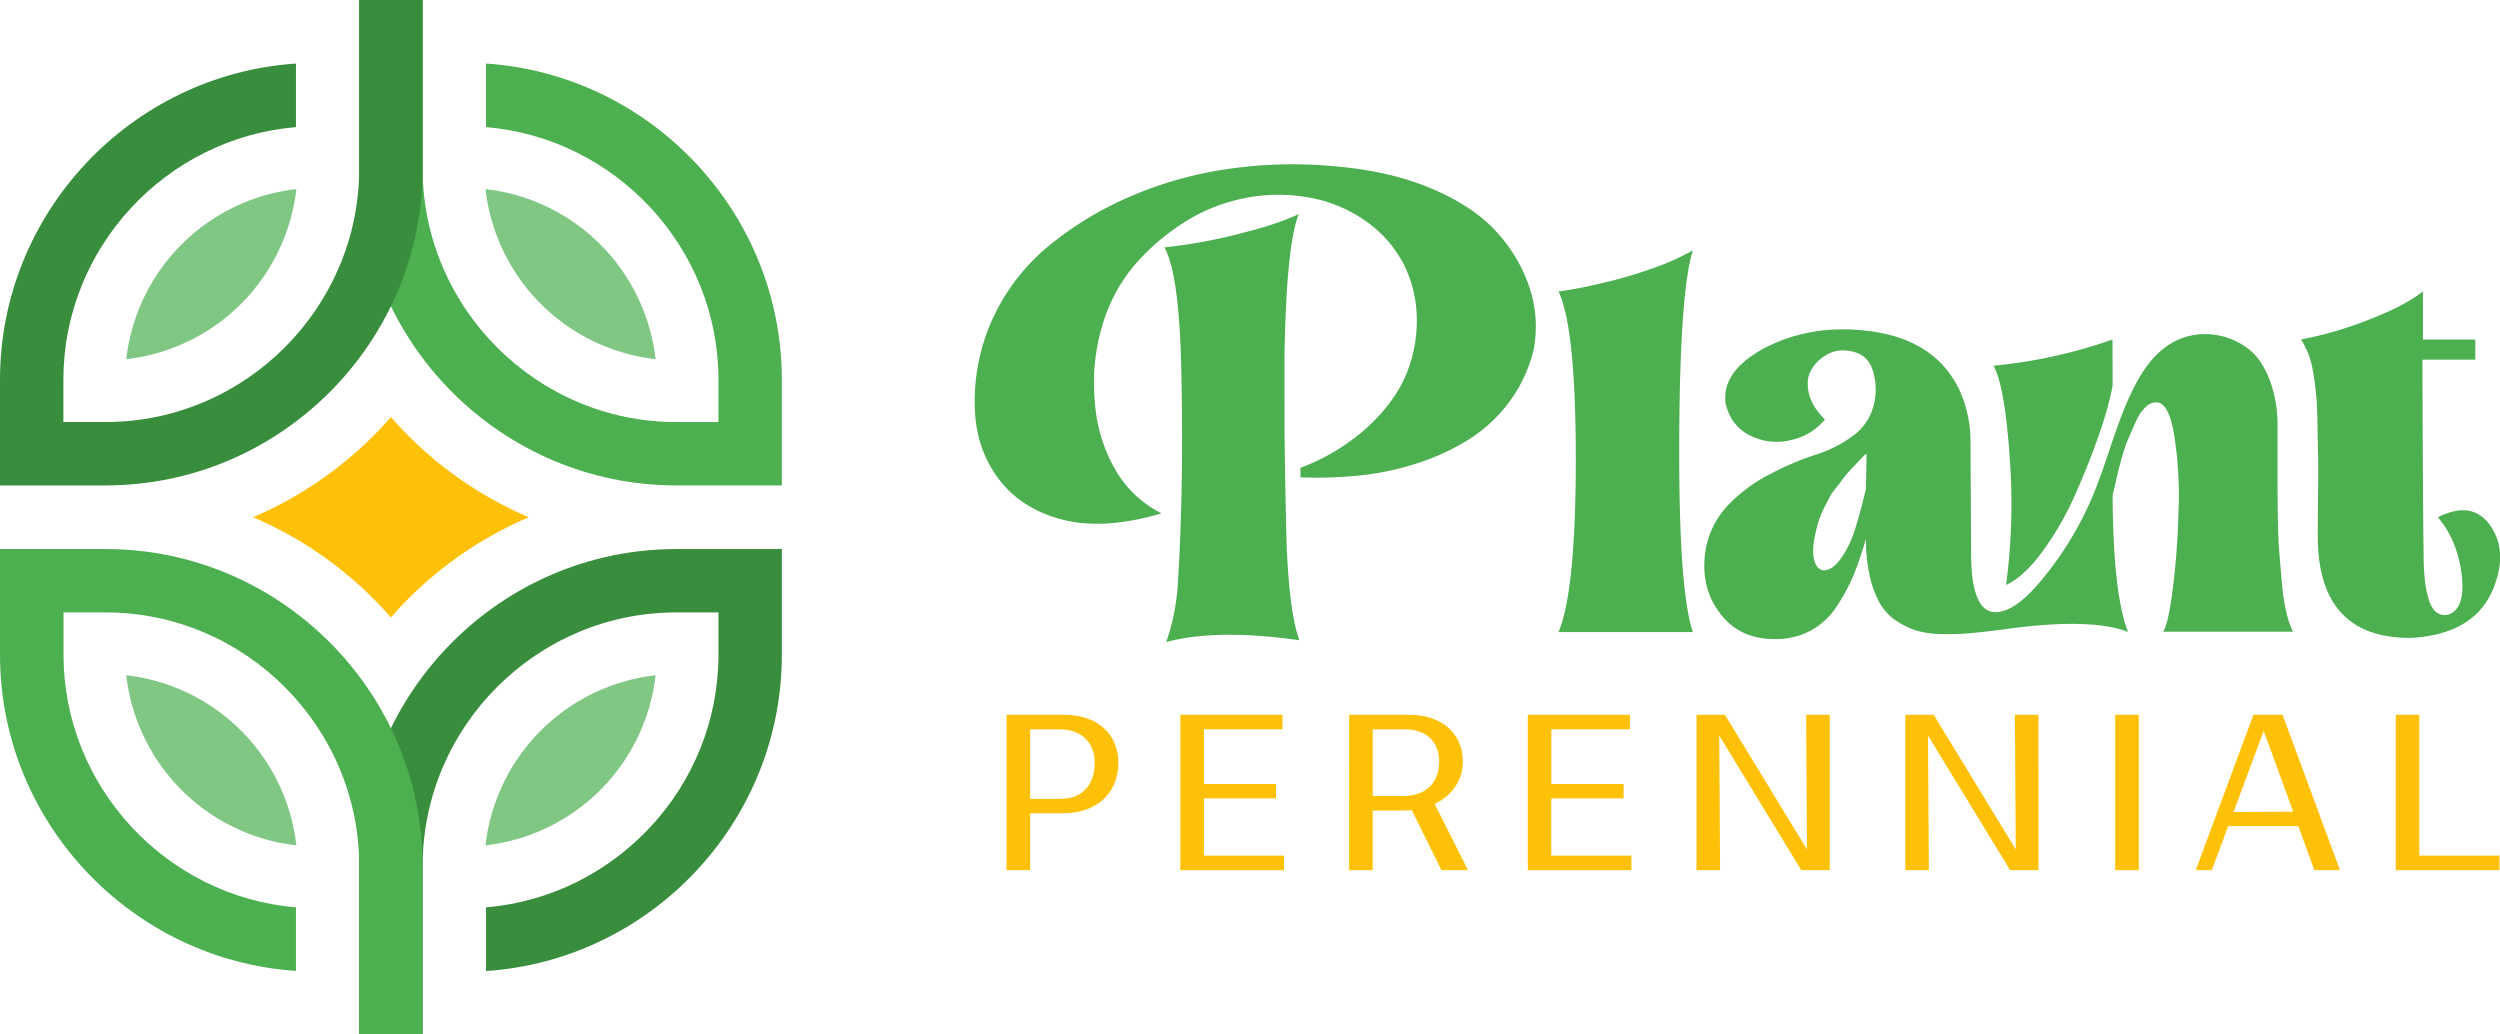
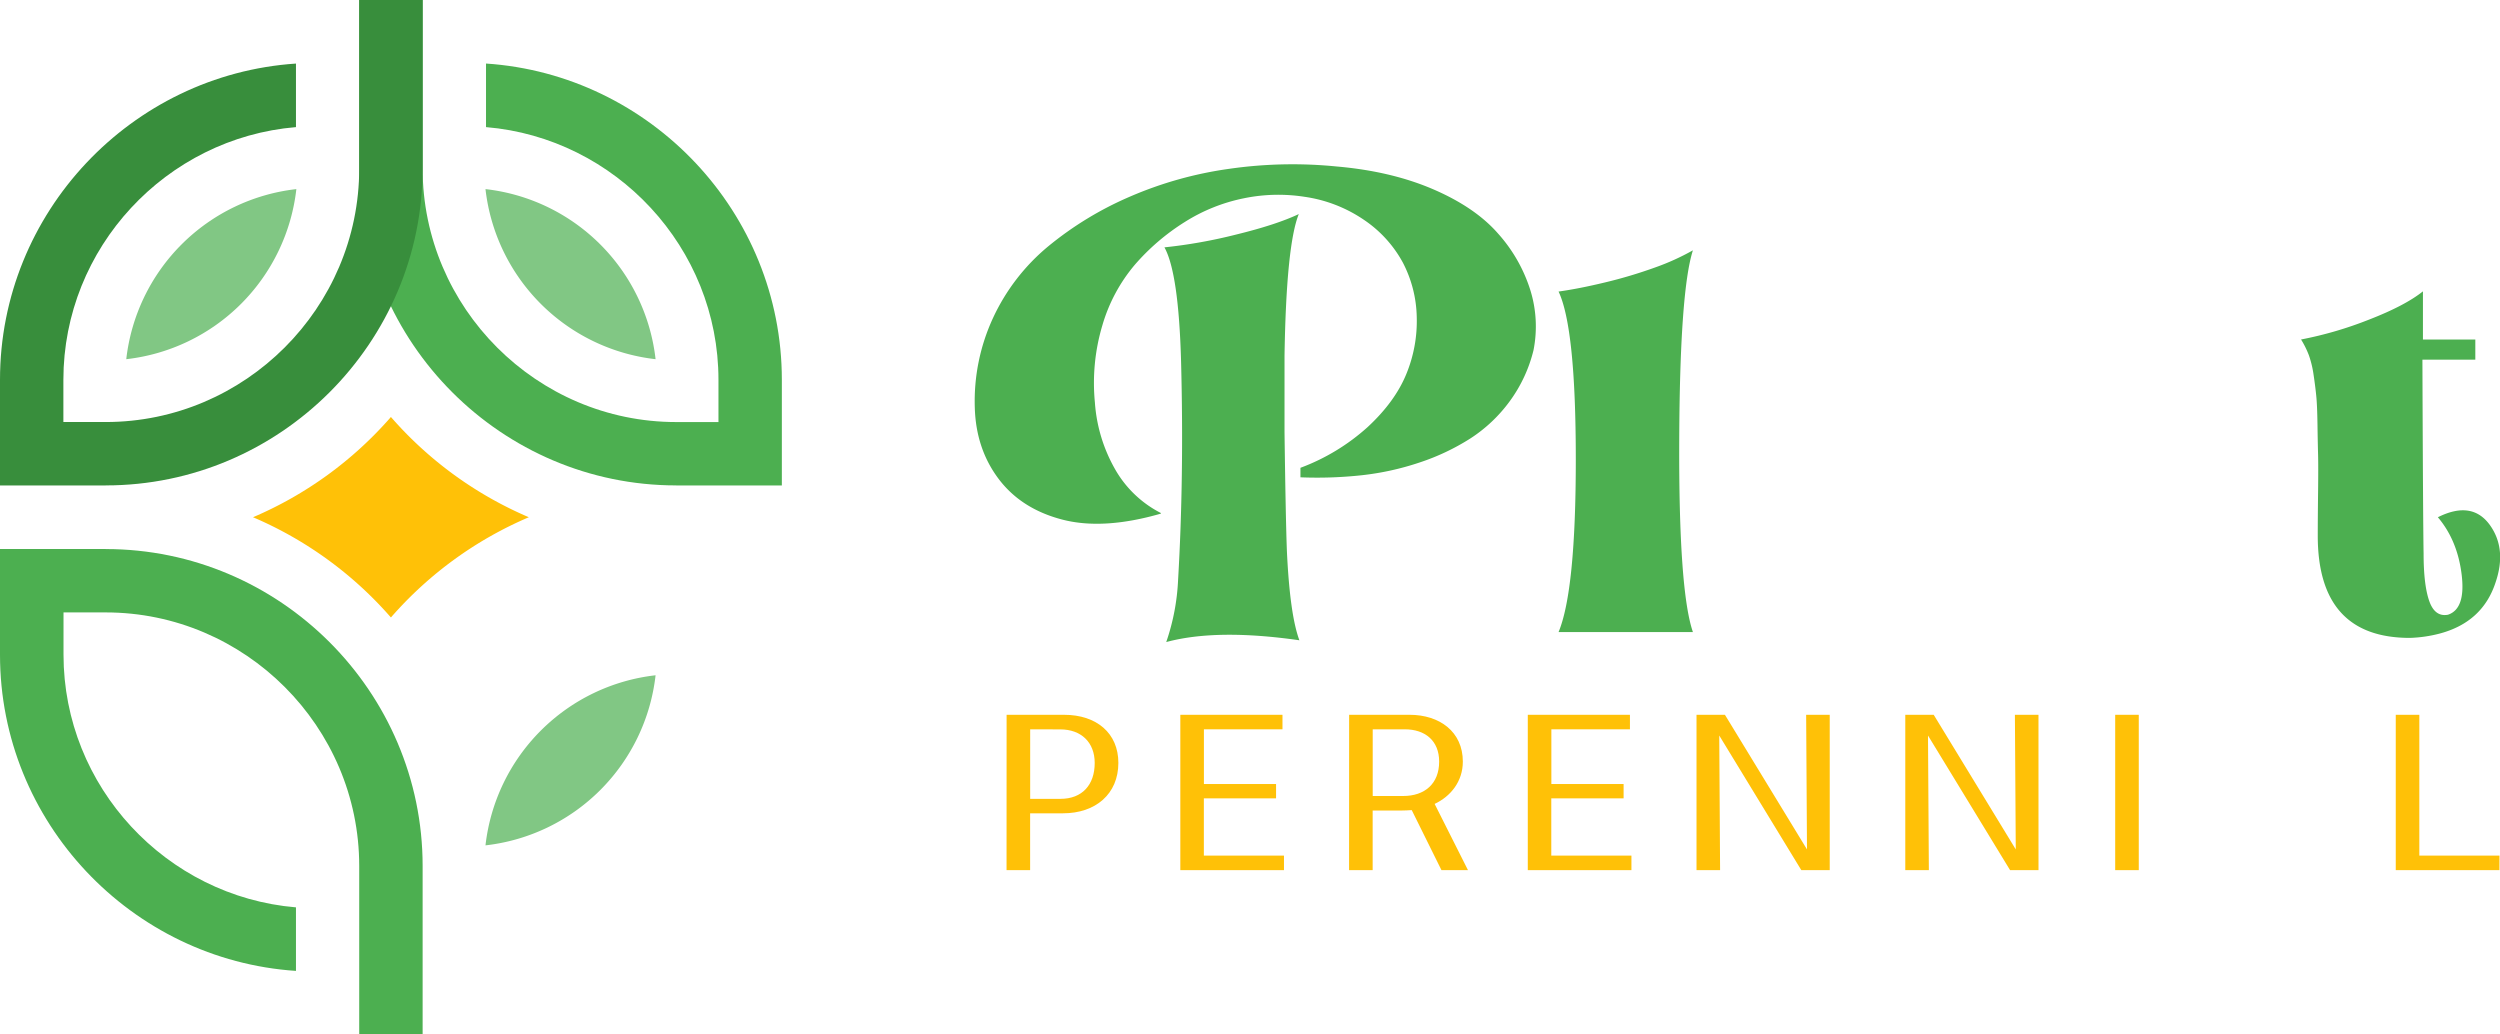
<svg xmlns="http://www.w3.org/2000/svg" id="Layer_1" data-name="Layer 1" viewBox="0 0 954.5 394.96">
  <defs>
    <style>.cls-1,.cls-6{fill:#4caf50;}.cls-2,.cls-4{fill:#ffc107;}.cls-3{fill:#81c784;}.cls-3,.cls-4,.cls-5,.cls-6{fill-rule:evenodd;}.cls-5{fill:#388e3c;}</style>
  </defs>
  <path class="cls-1" d="M510.4,63.57q20.88,1.82,36.89,8.74T572,89.22a58.74,58.74,0,0,1,12.25,21.45,46.68,46.68,0,0,1,1.25,23,55,55,0,0,1-9.08,19.52,56.79,56.79,0,0,1-15,14.19,86.67,86.67,0,0,1-19.4,9.19,105.17,105.17,0,0,1-22.13,4.88,158.19,158.19,0,0,1-23.38.79v-3.63a79.75,79.75,0,0,0,25.65-15.55q10.42-9.65,14.75-20.2a53.07,53.07,0,0,0,4-21.9,46.85,46.85,0,0,0-5.33-20.76A46.22,46.22,0,0,0,520.85,84a53.73,53.73,0,0,0-22.7-8.85,65.24,65.24,0,0,0-23.27.56,67,67,0,0,0-22.58,9.08A84.48,84.48,0,0,0,433.35,101a62.91,62.91,0,0,0-12.48,23.26,76.88,76.88,0,0,0-2.84,29.4,59.7,59.7,0,0,0,7.6,25.3,42.11,42.11,0,0,0,17.59,16.91v.23q-22,6.36-37.67,2.27t-24.29-15.55q-8.62-11.46-9.08-27.12a75.69,75.69,0,0,1,7-34.39,78,78,0,0,1,21-27.23,129.57,129.57,0,0,1,31.1-18.95,146,146,0,0,1,38-10.67A169.51,169.51,0,0,1,510.4,63.57ZM496.11,244.46q-31.56-4.53-50.84.68a84.23,84.23,0,0,0,4.53-23.83q2.28-39,1.14-83.07-.92-34-6.36-43.8a193.09,193.09,0,0,0,27.35-4.88q15.33-3.75,23.95-7.83-4.77,11.8-5.45,54V165q.45,33.6.91,45.4Q492.47,234.71,496.11,244.46Z" />
  <path class="cls-1" d="M646.35,95.57q-5,15.66-5.22,72.75t5.22,73H595.06q6.59-15.89,6.58-66t-6.58-64q7.94-1.12,17.82-3.51a177.94,177.94,0,0,0,19-5.68A90.61,90.61,0,0,0,646.35,95.57Z" />
-   <path class="cls-1" d="M806.59,189.08q.23,37.9,5.9,52.2-14.52-5.67-48.12-.9-7,.9-12,1.36a97.74,97.74,0,0,1-10.78.34,37.33,37.33,0,0,1-9.64-1.25,29.35,29.35,0,0,1-7.83-3.74,20,20,0,0,1-6.36-6.7,37.87,37.87,0,0,1-3.86-10.33,63.21,63.21,0,0,1-1.47-14.41,134.47,134.47,0,0,1-4.65,13.73,73.62,73.62,0,0,1-6.36,11.92,27.74,27.74,0,0,1-10,9.42A28.65,28.65,0,0,1,677.45,244q-12.72,0-20.09-9t-6.58-21.33a32.87,32.87,0,0,1,9.64-21.45,59.57,59.57,0,0,1,15.89-11.46,107.32,107.32,0,0,1,16.91-7.15,47.53,47.53,0,0,0,13.84-6.92,20.44,20.44,0,0,0,8.29-11.92,23.54,23.54,0,0,0-.57-14q-2.38-6.47-10.1-6.92a11.72,11.72,0,0,0-7.6,1.82,15.41,15.41,0,0,0-5.68,5.78c-1.28,2.35-1.55,5.22-.79,8.63s2.8,6.77,6.13,10.1a22.83,22.83,0,0,1-12.94,7.83,22.53,22.53,0,0,1-15.55-1.7q-7.38-3.63-9.42-12.26-1.59-12.25,14.76-21.11,17.92-9.3,39.72-6.58,26.09,3.18,35.18,23.38a47.92,47.92,0,0,1,3.85,19.74l.23,41.77q0,24.73,11.35,22.24,6.58-1.37,14.87-11.24a125.17,125.17,0,0,0,14-20.2,122.31,122.31,0,0,0,8.63-18.95q1.59-4.08,4.2-12t5-14a108.41,108.41,0,0,1,5.33-11.46q5.46-10,12.94-14.52a24.64,24.64,0,0,1,9.31-3.29,27,27,0,0,1,20.88,5.9q4.53,3.74,7.49,11.34a50.06,50.06,0,0,1,3,18.05v21.9q0,4.42.11,12.48c.08,5.38.26,9.92.57,13.62s.64,7.64,1,11.8a74.83,74.83,0,0,0,1.7,10.9,35.93,35.93,0,0,0,2.5,7.37H825.88q2-2.94,3.75-16.9t2.15-29.51a149.69,149.69,0,0,0-1.59-28.14q-2-12.6-6.58-13a5.62,5.62,0,0,0-4.2,1.58,15.73,15.73,0,0,0-3.86,5.57q-1.69,3.73-3.06,6.92a61.31,61.31,0,0,0-2.72,8.28q-1.37,5.11-1.82,7.26T806.59,189.08Zm-94.19-2.27q.23-9.52.23-13.62a16.33,16.33,0,0,0-2.39,2.27q-1.93,2.06-2.49,2.61c-.38.38-1.14,1.22-2.27,2.5a32.26,32.26,0,0,0-2.39,3c-.45.68-1.21,1.67-2.27,2.95a19.3,19.3,0,0,0-2.27,3.29c-.45.91-1.06,2.08-1.81,3.52a35.86,35.86,0,0,0-1.82,4,40.14,40.14,0,0,0-1.25,4.09c-.38,1.51-.72,3-1,4.54-.6,3.63-.53,6.5.23,8.62s2,3.18,3.63,3.18q3.4-.23,6.58-4.88a41,41,0,0,0,5.11-10.67Q710.12,196.13,712.4,186.81Zm94.19-39.49a130.1,130.1,0,0,1-5.11,18.38q-3.75,10.91-9.08,22.93a116.47,116.47,0,0,1-12.48,21.79q-7.15,9.77-14,12.93a235.74,235.74,0,0,0,1.36-49q-1.82-26.55-6.12-34.73a190,190,0,0,0,45.39-10Z" />
  <path class="cls-1" d="M878.54,129.62a144.46,144.46,0,0,0,26-7.61q13.74-5.33,20.54-10.78v18.39h20v7.71h-20.2q.23,62,.45,74,0,12,2.16,18.15t7.15,5.22q6.81-2.26,5.22-15.32t-9.08-21.9q13.15-6.58,20,3.18,6.36,9.08,2,21.79-5,15.2-21.56,19.51a51.05,51.05,0,0,1-11.12,1.59q-35.18,0-35.18-39,0-6.14.12-16.46t0-14.64q-.12-4.3-.23-11.57t-.46-10.67q-.33-3.41-1-7.94a39.14,39.14,0,0,0-1.81-7.61A34.44,34.44,0,0,0,878.54,129.62Z" />
-   <path class="cls-2" d="M384.32,272.91h21.95c12.48,0,20.72,7.09,20.72,18.35,0,11.92-8.73,19.26-21.13,19.26H393.3v21.7h-9Zm9,5.54V305h11.58c8.32,0,13.06-5.38,13.06-13.71,0-7.91-5.22-12.81-13.14-12.81Z" />
+   <path class="cls-2" d="M384.32,272.91h21.95c12.48,0,20.72,7.09,20.72,18.35,0,11.92-8.73,19.26-21.13,19.26H393.3v21.7h-9Zm9,5.54V305h11.58c8.32,0,13.06-5.38,13.06-13.71,0-7.91-5.22-12.81-13.14-12.81" />
  <path class="cls-2" d="M450.65,272.91h39v5.54h-30v20.89H487.2v5.47H459.63v21.86h30.59v5.55H450.65Z" />
  <path class="cls-2" d="M515.1,272.91h23.09c11.42,0,20.32,6.44,20.32,17.87,0,7.58-4.65,13.29-10.77,16.15l12.73,25.29H550.35L539,309.3c-1.31.08-2.7.16-4,.16H524.08v22.76h-9Zm9,5.54v25.46h11.66c8.16,0,13.71-4.65,13.71-13.13,0-8-5.38-12.33-13.14-12.33Z" />
  <path class="cls-2" d="M583.31,272.91h39v5.54h-30v20.89h27.58v5.47H592.28v21.86h30.6v5.55H583.31Z" />
  <path class="cls-2" d="M698.59,332.22H687.74l-31.33-51.4.32,51.4h-9V272.91h10.85l31.33,51.4-.32-51.4h9Z" />
  <path class="cls-2" d="M778.3,332.22H767.45l-31.34-51.4.33,51.4h-9V272.91h10.85l31.33,51.4-.33-51.4h9Z" />
  <path class="cls-2" d="M807.58,272.91h9v59.31h-9Z" />
-   <path class="cls-2" d="M860.37,272.91h11.1l21.94,59.31h-9.79l-6.12-16.8H850.74l-6.28,16.8h-6.12Zm15.17,37-11.25-30.84L852.78,310Z" />
  <path class="cls-2" d="M954.28,332.22H914.7V272.91h9v53.76h30.6Z" />
  <path class="cls-3" d="M48.21,137.14A73.72,73.72,0,0,0,113.15,72.2a73.7,73.7,0,0,0-64.94,64.94" />
  <path class="cls-3" d="M250.3,137.14A73.7,73.7,0,0,0,185.36,72.2a73.72,73.72,0,0,0,64.94,64.94" />
-   <path class="cls-3" d="M48.21,257.82a73.7,73.7,0,0,0,64.94,64.94,73.72,73.72,0,0,0-64.94-64.94" />
  <path class="cls-3" d="M250.3,257.82a73.72,73.72,0,0,0-64.94,64.94,73.7,73.7,0,0,0,64.94-64.94" />
  <path class="cls-4" d="M149.25,159.21A145.6,145.6,0,0,1,96.6,197.48a145.6,145.6,0,0,1,52.65,38.27,145.72,145.72,0,0,1,52.66-38.27,145.72,145.72,0,0,1-52.66-38.27" />
-   <path class="cls-5" d="M258.17,209.61h40.34V250c0,63.85-50.11,116.56-112.95,120.74V346.43c49.47-4.15,88.75-46,88.75-96.48V233.82H258.17c-53.2,0-96.81,43.61-96.81,96.81V395H137.15V330.63c0-66.56,54.46-121,121-121" />
  <path class="cls-6" d="M40.34,209.61H0V250C0,313.8,50.12,366.51,113,370.69V346.43c-49.47-4.15-88.75-46-88.75-96.48V233.82H40.34c53.2,0,96.81,43.61,96.81,96.81V395h24.21V330.63c0-66.56-54.46-121-121-121" />
  <path class="cls-6" d="M258.17,185.35h40.34V145c0-63.85-50.11-116.56-112.95-120.74V48.53c49.47,4.15,88.75,46,88.75,96.48v16.13H258.17c-53.2,0-96.81-43.61-96.81-96.81V0H137.15V64.33c0,66.56,54.46,121,121,121" />
  <path class="cls-5" d="M40.34,185.35H0V145C0,81.16,50.12,28.45,113,24.27V48.53C63.48,52.68,24.2,94.52,24.2,145v16.13H40.34c53.2,0,96.81-43.61,96.81-96.81V0h24.21V64.33c0,66.56-54.46,121-121,121" />
</svg>